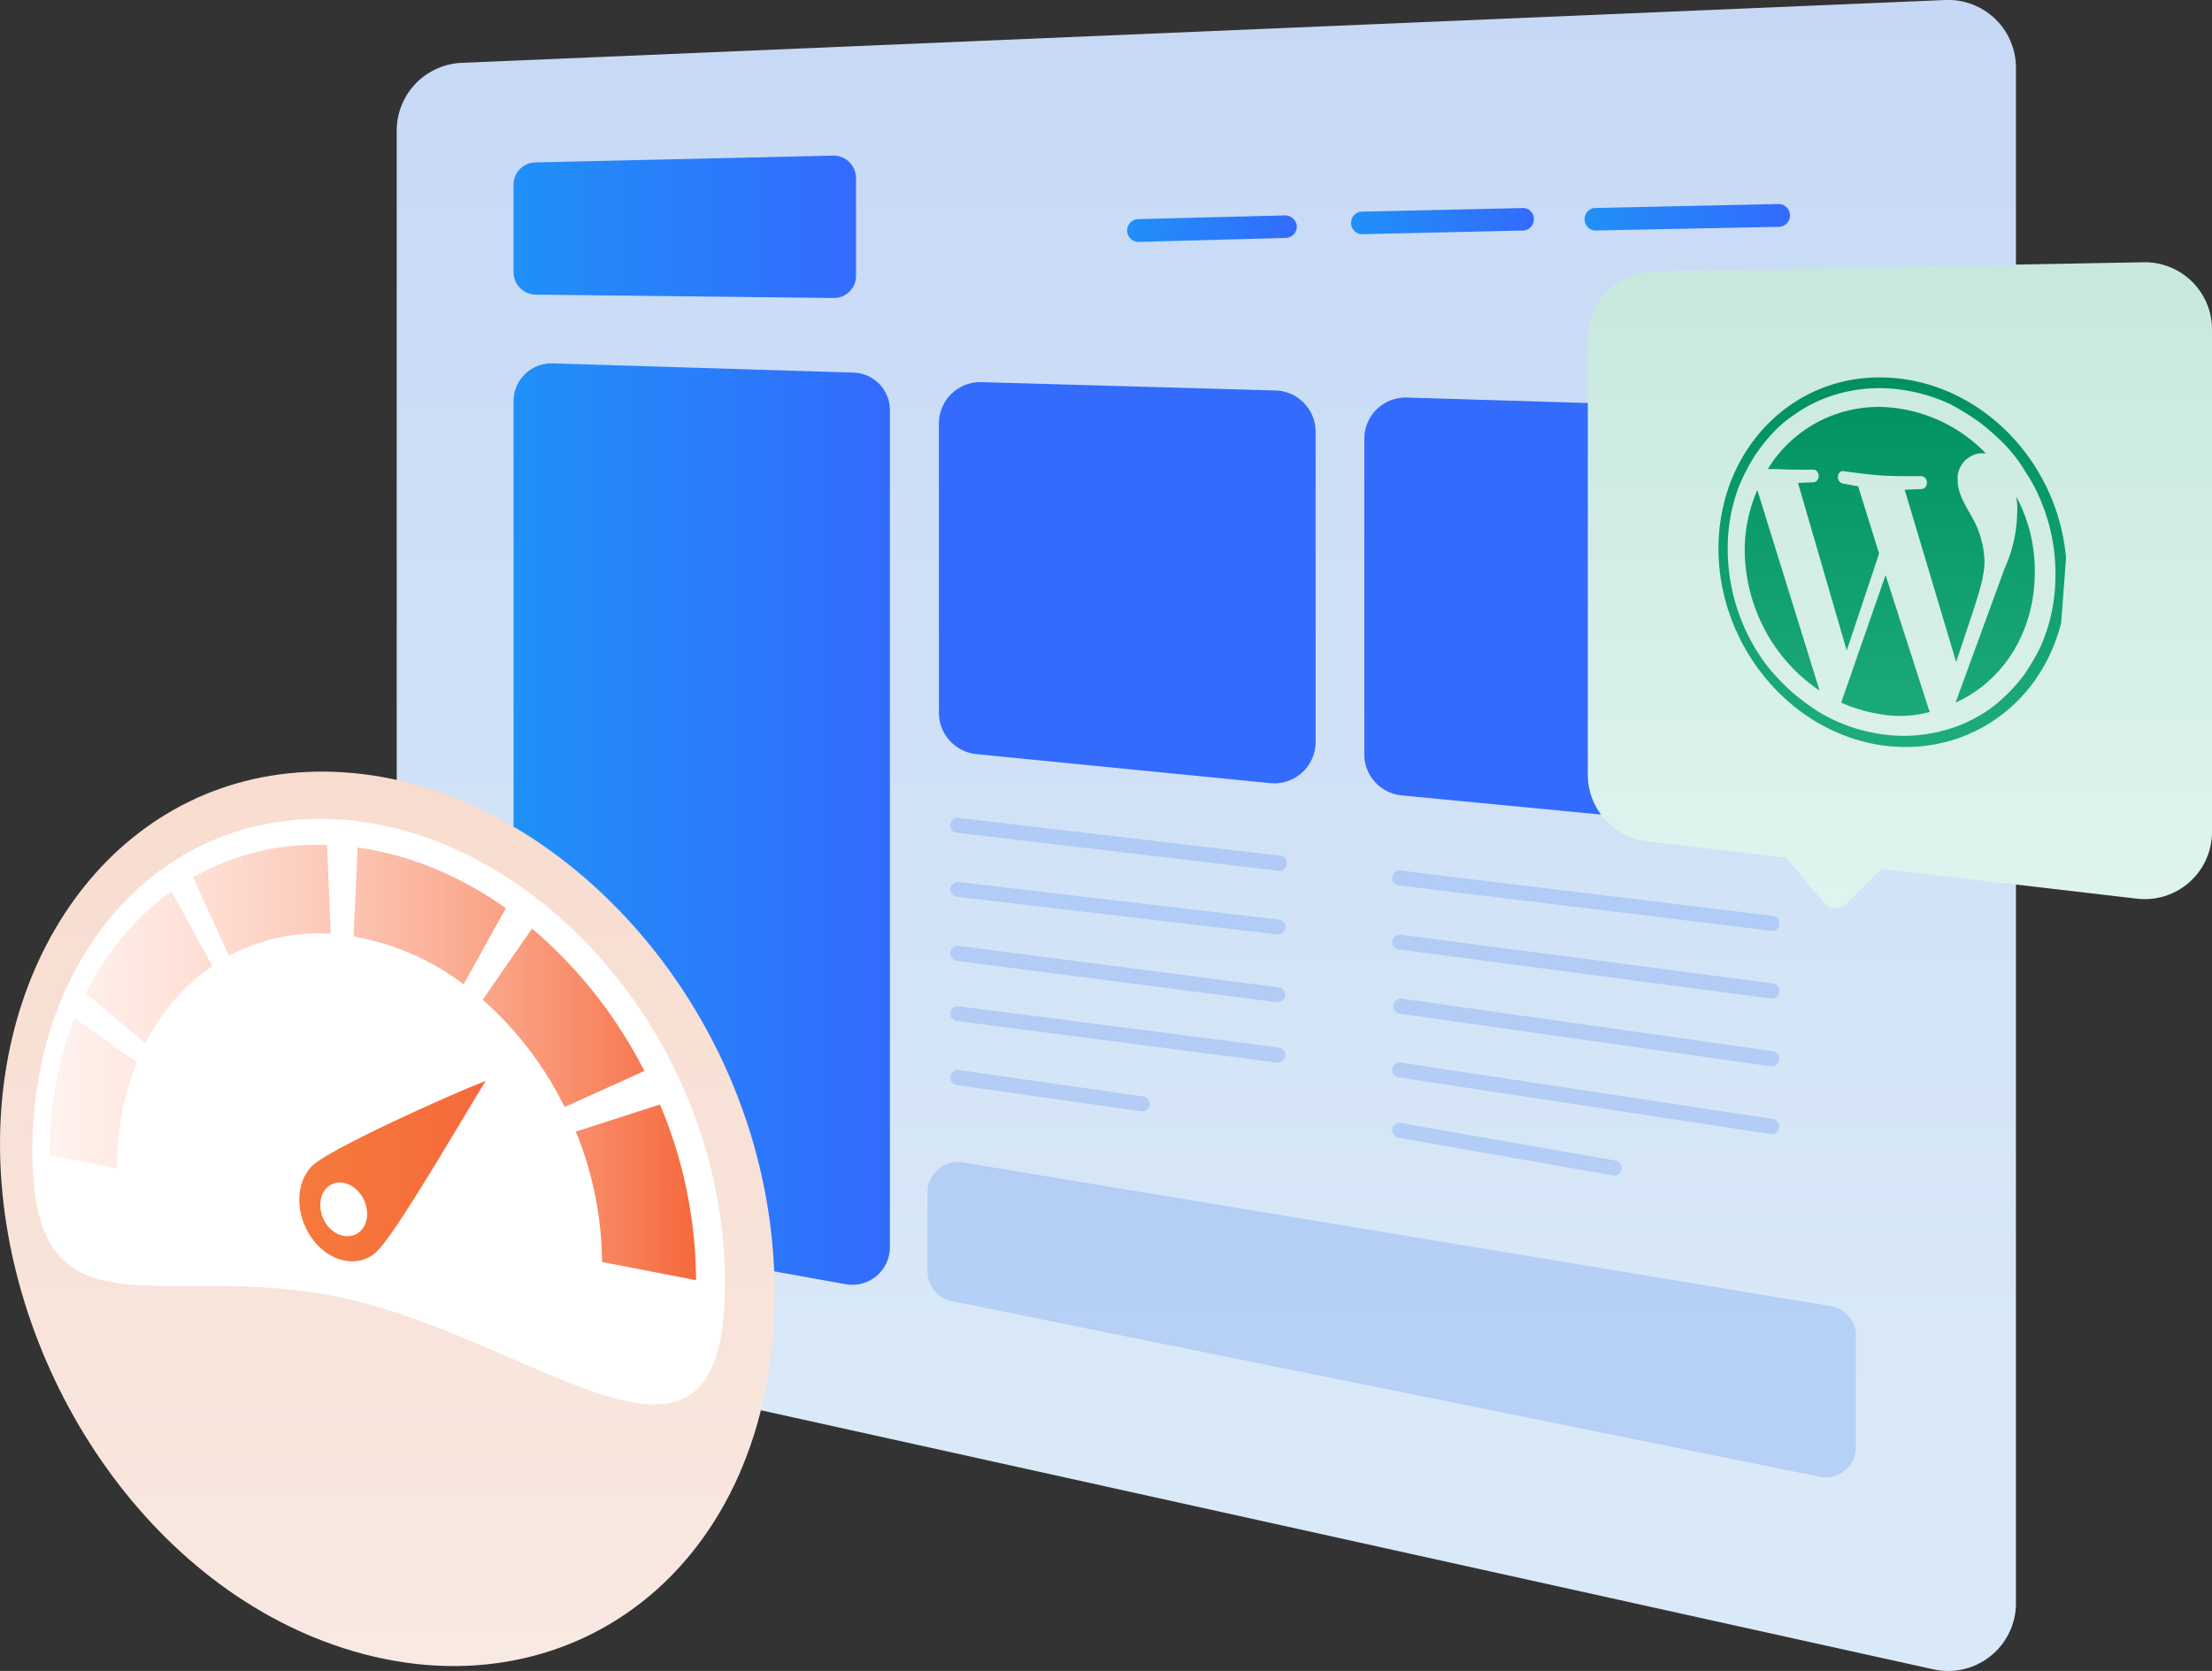
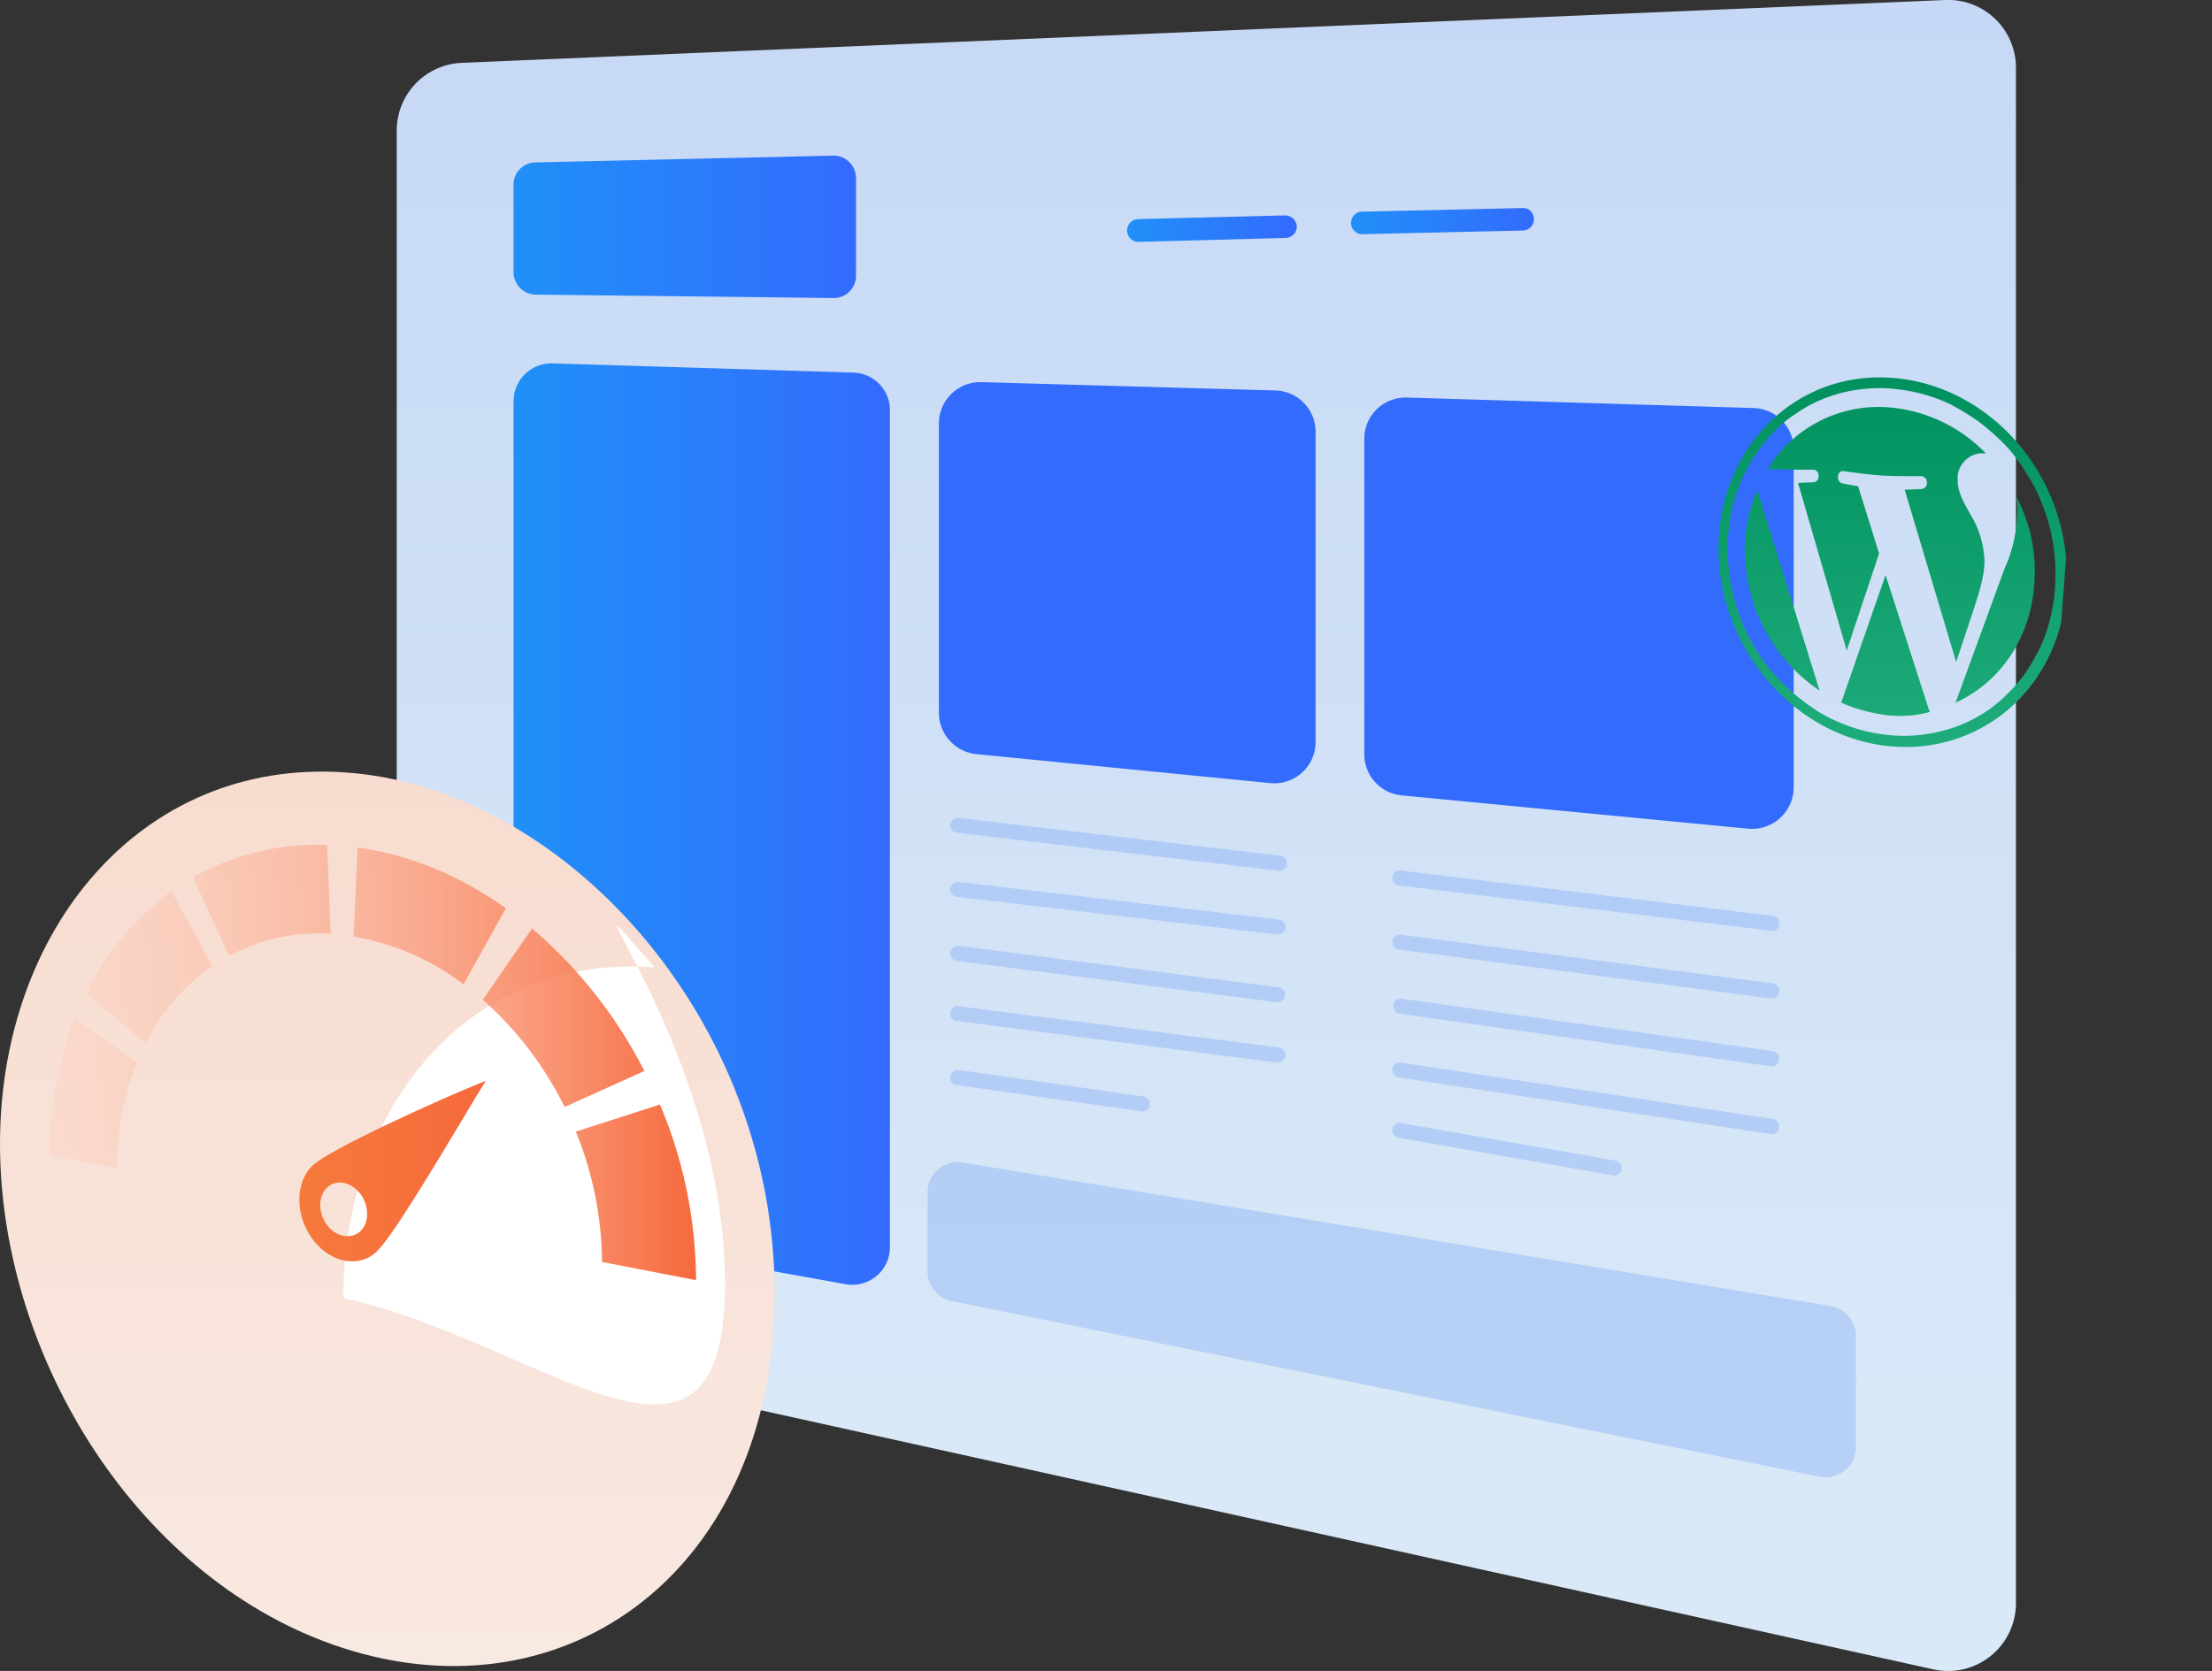
<svg xmlns="http://www.w3.org/2000/svg" xmlns:xlink="http://www.w3.org/1999/xlink" id="fc7827ba-d4cd-44d9-ac8b-1c9d91d787d5" data-name="Layer 1" viewBox="0 0 717.6 542.2">
  <rect x="0" y="0" width="717.6" height="542.2" fill="#333333" stroke="none" />
  <defs>
    <style>.f9a020fa-2534-49d7-a651-4696c527e4c8{fill:none;}.e9f2fa50-567f-4adf-9a93-dad78de4263f{fill:url(#fa847c8d-56d5-4aca-827d-28c5454443df);}.b86ecfa3-d37d-4b57-ad93-168ec785aafe{fill:url(#eb5f901a-b541-4274-80c8-085850711634);}.ab7b456a-1e11-421c-841e-ad9dfe480a9c,.ac5b5530-cfb3-46ff-8a69-536ebca50e89,.b0aef9af-cf4b-44a5-ae02-162d77d26ba6,.b5ea1962-efd5-41b6-be7c-ed720ca5feaa,.b649619d-9c10-4fc7-9ddb-c91ee82190a8,.e16f91c2-7790-4665-9b86-ad3f5a6e2ef2,.e969ef98-ef17-43b0-bf50-8e5c01726e06,.ed86a73f-db41-4a72-8d34-d2f69d31b126{fill-rule:evenodd;}.ab7b456a-1e11-421c-841e-ad9dfe480a9c{fill:url(#b7da666b-5e9c-42b3-9af3-64e20766b357);}.b649619d-9c10-4fc7-9ddb-c91ee82190a8,.fa034e92-376b-4672-b71d-427145f0ffc1{fill:#3071f4;opacity:0.2;isolation:isolate;}.fec2b6b3-d2c8-4478-92db-2019c4f0d6ce{fill:url(#af828bc1-5da3-4da0-803d-131f622af80d);}.bd6e204b-cc31-43c4-8c97-b820daac1870{fill:url(#eb3a0ec6-1f67-4b74-88d7-37a6517311f3);}.f8fd38a4-8883-4dcb-b663-b7c315ca2421{fill:url(#a249f7a8-437a-4d85-8562-203bc202687b);}.b0aef9af-cf4b-44a5-ae02-162d77d26ba6{fill:url(#bc907ad9-af51-47a3-a459-10fa944fec5a);}.ed86a73f-db41-4a72-8d34-d2f69d31b126{fill:#fff;}.b5ea1962-efd5-41b6-be7c-ed720ca5feaa{fill:url(#e8a84df6-3628-4d41-b66e-e72ac1aa3e6e);}.e16f91c2-7790-4665-9b86-ad3f5a6e2ef2{fill:url(#f5ac907a-02ce-4d84-bb00-eb7384512fdb);}.e969ef98-ef17-43b0-bf50-8e5c01726e06{fill:url(#a4ae576f-8a78-4c0d-93e1-b94b82142c3e);}.e20eb7cf-a719-4b4e-a60f-fb26757b5110{clip-path:url(#a17d858d-3443-4c6f-9ff3-1a1ee6b7b4f9);}.ac5b5530-cfb3-46ff-8a69-536ebca50e89{fill:url(#ac93784d-0ab0-4d7e-b692-670d4dfa782b);}</style>
    <linearGradient id="fa847c8d-56d5-4aca-827d-28c5454443df" x1="400.04" y1="549.05" x2="400.04" y2="88.3" gradientTransform="matrix(1, 0, 0, -1, 0, 552)" gradientUnits="userSpaceOnUse">
      <stop offset="0" stop-color="#c6d8f5" />
      <stop offset="1" stop-color="#d9e9f8" />
    </linearGradient>
    <linearGradient id="eb5f901a-b541-4274-80c8-085850711634" x1="175.26" y1="474.48" x2="286.42" y2="474.48" gradientTransform="matrix(1, 0, 0, -1, 0, 552)" gradientUnits="userSpaceOnUse">
      <stop offset="0" stop-color="#2090f8" />
      <stop offset="1" stop-color="#336bfd" />
    </linearGradient>
    <linearGradient id="b7da666b-5e9c-42b3-9af3-64e20766b357" x1="175.26" y1="271.32" x2="297.42" y2="271.32" gradientTransform="matrix(1, 0, 0, 1, 0, 0)" xlink:href="#eb5f901a-b541-4274-80c8-085850711634" />
    <linearGradient id="af828bc1-5da3-4da0-803d-131f622af80d" x1="374.38" y1="78.09" x2="429.35" y2="78.09" gradientTransform="matrix(1, 0, 0, 1, 0, 0)" xlink:href="#eb5f901a-b541-4274-80c8-085850711634" />
    <linearGradient id="eb3a0ec6-1f67-4b74-88d7-37a6517311f3" x1="446.46" y1="75.65" x2="506.32" y2="75.65" gradientTransform="matrix(1, 0, 0, 1, 0, 0)" xlink:href="#eb5f901a-b541-4274-80c8-085850711634" />
    <linearGradient id="a249f7a8-437a-4d85-8562-203bc202687b" x1="522.2" y1="74.42" x2="589.39" y2="74.42" gradientTransform="matrix(1, 0, 0, 1, 0, 0)" xlink:href="#eb5f901a-b541-4274-80c8-085850711634" />
    <linearGradient id="bc907ad9-af51-47a3-a459-10fa944fec5a" x1="134.34" y1="297.72" x2="134.34" y2="7.56" gradientTransform="matrix(1, 0, 0, -1, 0, 552)" gradientUnits="userSpaceOnUse">
      <stop offset="0" stop-color="#f8dccf" />
      <stop offset="1" stop-color="#f8e9e2" />
    </linearGradient>
    <linearGradient id="e8a84df6-3628-4d41-b66e-e72ac1aa3e6e" x1="234.45" y1="203.38" x2="24.82" y2="203.38" gradientTransform="matrix(1, 0, 0, -1, 0, 552)" gradientUnits="userSpaceOnUse">
      <stop offset="0" stop-color="#f6693c" />
      <stop offset="1" stop-color="#ffc1ac" stop-opacity="0.2" />
    </linearGradient>
    <linearGradient id="f5ac907a-02ce-4d84-bb00-eb7384512fdb" x1="105.79" y1="383.9" x2="166.27" y2="383.9" gradientUnits="userSpaceOnUse">
      <stop offset="0" stop-color="#f67a3c" />
      <stop offset="0.99" stop-color="#f6693c" />
    </linearGradient>
    <linearGradient id="a4ae576f-8a78-4c0d-93e1-b94b82142c3e" x1="625.03" y1="463.02" x2="625.03" y2="253.41" gradientTransform="matrix(1, 0, 0, -1, 0, 552)" gradientUnits="userSpaceOnUse">
      <stop offset="0" stop-color="#c7e8df" />
      <stop offset="1" stop-color="#e0f4ef" />
    </linearGradient>
    <clipPath id="a17d858d-3443-4c6f-9ff3-1a1ee6b7b4f9" transform="translate(-8.7 -3.9)">
      <rect id="f3d32e77-0d91-46ca-8f9c-bc782e373480" data-name="SVGID" class="f9a020fa-2534-49d7-a651-4696c527e4c8" x="562.8" y="129.7" width="119.8" height="113.14" transform="translate(389.7 793.1) rotate(-85.7)" />
    </clipPath>
    <linearGradient id="ac93784d-0ab0-4d7e-b692-670d4dfa782b" x1="623.49" y1="425.6" x2="621.95" y2="305.8" gradientTransform="matrix(1, 0, 0, -1, 0, 552)" gradientUnits="userSpaceOnUse">
      <stop offset="0" stop-color="#00915e" />
      <stop offset="1" stop-color="#1eac7a" />
    </linearGradient>
  </defs>
  <path class="e9f2fa50-567f-4adf-9a93-dad78de4263f" d="M137.4,46.3a22,22,0,0,1,21-22L639.8,3.9a22,22,0,0,1,22.9,22V524.1A22,22,0,0,1,636,545.6L154.6,439.2a21.9,21.9,0,0,1-17.2-21.4Z" transform="translate(-8.7 -3.9)" />
  <path class="b86ecfa3-d37d-4b57-ad93-168ec785aafe" d="M175.3,63.9a7.2,7.2,0,0,1,7.1-7.3l96.5-2.2a7.3,7.3,0,0,1,7.5,7.4V93.3a7.2,7.2,0,0,1-7.4,7.3l-96.5-1.1a7.3,7.3,0,0,1-7.2-7.3Z" transform="translate(-8.7 -3.9)" />
  <path class="ab7b456a-1e11-421c-841e-ad9dfe480a9c" d="M187.8,121.8A12.3,12.3,0,0,0,175.3,134V391a12.1,12.1,0,0,0,10,12L283,420.6a12.2,12.2,0,0,0,14.4-12V137a12.2,12.2,0,0,0-11.8-12.2Zm125.5,19.6a13.4,13.4,0,0,1,13.8-13.5l95.3,2.7A13.4,13.4,0,0,1,435.5,144V244.7A13.4,13.4,0,0,1,420.7,258l-95.3-9.4a13.5,13.5,0,0,1-12.1-13.4Zm138,4.9a13.4,13.4,0,0,1,13.9-13.4l112.4,3.4a13.4,13.4,0,0,1,13,13.4V259.4a13.5,13.5,0,0,1-14.7,13.4L463.5,262a13.4,13.4,0,0,1-12.2-13.3Z" transform="translate(-8.7 -3.9)" />
  <path class="fa034e92-376b-4672-b71d-427145f0ffc1" d="M309.6,390.7a9.8,9.8,0,0,1,11.4-9.6l281.6,46.6a9.8,9.8,0,0,1,8.2,9.6v36.2a9.8,9.8,0,0,1-11.7,9.6l-281.6-57a9.9,9.9,0,0,1-7.9-9.6Z" transform="translate(-8.7 -3.9)" />
  <path class="b649619d-9c10-4fc7-9ddb-c91ee82190a8" d="M317,271.4a2.4,2.4,0,0,1,2.7-2.1l103.8,12.2a2.5,2.5,0,1,1-.5,4.9L319.1,274.1A2.3,2.3,0,0,1,317,271.4Zm0,20.8a2.4,2.4,0,0,1,2.7-2.1l103.8,12.2a2.4,2.4,0,0,1,2.2,2.7,2.4,2.4,0,0,1-2.7,2.1L319.1,294.9A2.4,2.4,0,0,1,317,292.2Zm2.7,18.6a2.5,2.5,0,0,0-2.7,2.1,2.5,2.5,0,0,0,2.1,2.8l103.8,13.4a2.4,2.4,0,1,0,.7-4.8ZM317,332.5a2.4,2.4,0,0,1,2.7-2.1l103.9,13.4a2.5,2.5,0,0,1,2.1,2.7,2.6,2.6,0,0,1-2.8,2.2L319.1,335.2A2.4,2.4,0,0,1,317,332.5Zm2.8,18.6a2.6,2.6,0,0,0-2.8,2.1,2.4,2.4,0,0,0,2.1,2.8l59.8,8.5a2.4,2.4,0,0,0,2.8-2,2.5,2.5,0,0,0-2.1-2.8Z" transform="translate(-8.7 -3.9)" />
  <path class="b649619d-9c10-4fc7-9ddb-c91ee82190a8" d="M460.4,288.5a2.4,2.4,0,0,1,2.7-2.1l120.7,14.7a2.3,2.3,0,0,1,2.1,2.7,2.3,2.3,0,0,1-2.7,2.1L462.5,291.2A2.3,2.3,0,0,1,460.4,288.5Zm0,20.8a2.4,2.4,0,0,1,2.7-2.1L583.8,323a2.4,2.4,0,0,1,2.1,2.8,2.4,2.4,0,0,1-2.7,2.1L462.5,312A2.4,2.4,0,0,1,460.4,309.3Zm2.7,18.6a2.5,2.5,0,0,0-.6,4.9l120.7,17.1a2.4,2.4,0,0,0,2.7-2.1,2.5,2.5,0,0,0-2-2.8Zm-2.7,22.9a2.4,2.4,0,0,1,2.8-2.1L583.9,367a2.5,2.5,0,0,1,2,2.8,2.4,2.4,0,0,1-2.7,2.1L462.4,353.5A2.4,2.4,0,0,1,460.4,350.8Zm2.8,17.5a2.3,2.3,0,0,0-2.8,1.9,2.6,2.6,0,0,0,2,2.9L532,385.3a2.4,2.4,0,1,0,.8-4.8Z" transform="translate(-8.7 -3.9)" />
  <path class="fec2b6b3-d2c8-4478-92db-2019c4f0d6ce" d="M378,75a3.7,3.7,0,0,0,.1,7.4Zm47.8,6.1a3.7,3.7,0,0,0,3.6-3.7,3.8,3.8,0,0,0-3.8-3.6Zm-47.7,1.3,47.7-1.3-.2-7.3L378,75Z" transform="translate(-8.7 -3.9)" />
  <path class="bd6e204b-cc31-43c4-8c97-b820daac1870" d="M450,72.6a3.7,3.7,0,0,0,.2,7.3Zm52.7,6.1a3.6,3.6,0,0,0,3.6-3.8,3.5,3.5,0,0,0-3.7-3.5Zm-52.5,1.2,52.5-1.2V71.4L450,72.6Z" transform="translate(-8.7 -3.9)" />
-   <path class="f8fd38a4-8883-4dcb-b663-b7c315ca2421" d="M525.8,71.4a3.7,3.7,0,0,0,.1,7.3Zm60,6.1a3.7,3.7,0,0,0-.2-7.4Zm-59.9,1.2,59.9-1.2-.2-7.4-59.8,1.3Z" transform="translate(-8.7 -3.9)" />
  <path class="b0aef9af-cf4b-44a5-ae02-162d77d26ba6" d="M120.1,254.5C191.2,259,260,334.1,260,423.6S192.7,562.1,120.1,538.7C54,517.4,8.7,444.5,8.7,375.1S54.3,250.3,120.1,254.5Z" transform="translate(-8.7 -3.9)" />
-   <path class="ed86a73f-db41-4a72-8d34-d2f69d31b126" d="M243.9,420.5c0,77.3-59.8,18.6-123.8,4.6C61.2,412.2,19.2,441.3,19.2,377.2c0-62.6,41.5-111.9,100.9-107.3C183.8,274.8,243.9,341.9,243.9,420.5Z" transform="translate(-8.7 -3.9)" />
+   <path class="ed86a73f-db41-4a72-8d34-d2f69d31b126" d="M243.9,420.5c0,77.3-59.8,18.6-123.8,4.6c0-62.6,41.5-111.9,100.9-107.3C183.8,274.8,243.9,341.9,243.9,420.5Z" transform="translate(-8.7 -3.9)" />
  <path class="b5ea1962-efd5-41b6-be7c-ed720ca5feaa" d="M234.5,419.3,204,413.4a113.6,113.6,0,0,0-8.5-42.3l27.3-8.8A147.9,147.9,0,0,1,234.5,419.3Zm-42.6-56.2-.6-1.1a112.8,112.8,0,0,0-26-33.7l16-23.1A149.8,149.8,0,0,1,217,350l.8,1.4Zm-32.8-39.8a82.1,82.1,0,0,0-35.7-15.5l1.3-28.9c16.6,2.3,32.8,8.9,48.1,19.7ZM83,314.1,71.3,288.6a80.9,80.9,0,0,1,43.5-10.5l1.2,28.8A61.2,61.2,0,0,0,83,314.1ZM55.9,342.4,36.5,326.2l.6-1a89,89,0,0,1,27.2-32.1l13.3,24.3a66.4,66.4,0,0,0-21.3,24.2A3,3,0,0,1,55.9,342.4ZM46.7,383l-21.9-4.2a120.2,120.2,0,0,1,8.1-44.5l20.2,14.3A89.8,89.8,0,0,0,46.7,383Z" transform="translate(-8.7 -3.9)" />
  <path class="e16f91c2-7790-4665-9b86-ad3f5a6e2ef2" d="M130.6,410.3c-5.9,5.3-15.3,3.1-20.8-4.7s-5.3-18.3.4-23.6,41.7-21.7,56.1-27.4c-1.7,2.7-4,6.5-6.6,10.9C149.9,381.8,135.4,406.2,130.6,410.3Zm-10.5-22.6c4.3.8,7.7,5.3,7.7,10.1s-3.4,7.9-7.7,7.1-7.5-5.3-7.5-10S115.9,387,120.1,387.7Z" transform="translate(-8.7 -3.9)" />
-   <path class="e969ef98-ef17-43b0-bf50-8e5c01726e06" d="M545.2,91.9a21.9,21.9,0,0,0-21.4,21.9V255.2a21.8,21.8,0,0,0,19.3,21.7l45,5.3,12.4,14.7a4.9,4.9,0,0,0,7.1.3l11-11,.3-.4,83,9.7a21.8,21.8,0,0,0,24.4-21.7v-163A21.8,21.8,0,0,0,704.1,89Z" transform="translate(-8.7 -3.9)" />
  <g class="e20eb7cf-a719-4b4e-a60f-fb26757b5110">
    <path class="ac5b5530-cfb3-46ff-8a69-536ebca50e89" d="M620.4,129.9a55.1,55.1,0,0,1,21.1,5.2A83.8,83.8,0,0,1,651,141a80.7,80.7,0,0,1,8.2,7.3,48.3,48.3,0,0,1,6.7,8.9,52.1,52.1,0,0,1,5.4,10.5,60.6,60.6,0,0,1,4.2,23.4,56.6,56.6,0,0,1-4.8,22.6,69.6,69.6,0,0,1-5.6,9.5,55.8,55.8,0,0,1-7,7.6,40.3,40.3,0,0,1-8.3,5.9,43.1,43.1,0,0,1-9.7,4,49,49,0,0,1-21.2,1.4,54.4,54.4,0,0,1-20.2-7.2,76.7,76.7,0,0,1-8.6-6.4,71.7,71.7,0,0,1-7.2-7.4,54,54,0,0,1-5.8-8.6,61.2,61.2,0,0,1-4.4-9.8,62.2,62.2,0,0,1-3.5-21.3,55.5,55.5,0,0,1,4-20.6,68.5,68.5,0,0,1,4.7-8.9,55.7,55.7,0,0,1,6-7.6,38.8,38.8,0,0,1,7.3-6.1,44.3,44.3,0,0,1,8.8-4.8A49.1,49.1,0,0,1,620.4,129.9Zm0-3.5c-30.3-1.1-53.8,23.4-54.2,54.7s22.4,60,52.7,64.6c32.2,4.7,59.9-19.3,60.3-54.2S652.6,127.5,620.4,126.4Zm-45.7,55.5a56.3,56.3,0,0,0,6.4,26.1A54.7,54.7,0,0,0,599,228l-20.2-65.1A49.5,49.5,0,0,0,574.7,181.9Zm77.8,4.4a30.6,30.6,0,0,0-4-14.5c-2.5-4.4-4.8-8.1-4.7-12.3a7.2,7.2,0,0,1,.5-3.3,9.7,9.7,0,0,1,1.9-2.9,10.3,10.3,0,0,1,2.8-1.8,7.6,7.6,0,0,1,3.3-.5h.6a49.2,49.2,0,0,0-32.6-15,42.1,42.1,0,0,0-38.1,20.1H585c4.7.3,11.8.2,11.8.2,2.4-.1,2.6,3.9.2,4.1l-5,.2L607.8,215l10.5-31.5-6.8-21.8-4.9-.9c-2.4-.4-2.1-4.4.3-4,0,0,7.6,1.1,12.3,1.4s12.6.2,12.6.2c2.5-.1,2.8,4,.2,4.2l-5.4.2,16.7,55.9,5.4-16.2C650.9,195.8,652.4,190.8,652.5,186.3Zm-32.1,4.2L606,231.9a52.6,52.6,0,0,0,13,3.8,36.7,36.7,0,0,0,15.8-.8c0-.3-.3-.3-.3-.6ZM662.8,165a22.4,22.4,0,0,1,.3,5.2,45.6,45.6,0,0,1-4.1,18.2l-15.9,43.5c15.1-6.8,25.5-22.4,25.7-41.7a51.2,51.2,0,0,0-6-25.2Z" transform="translate(-8.7 -3.9)" />
  </g>
</svg>